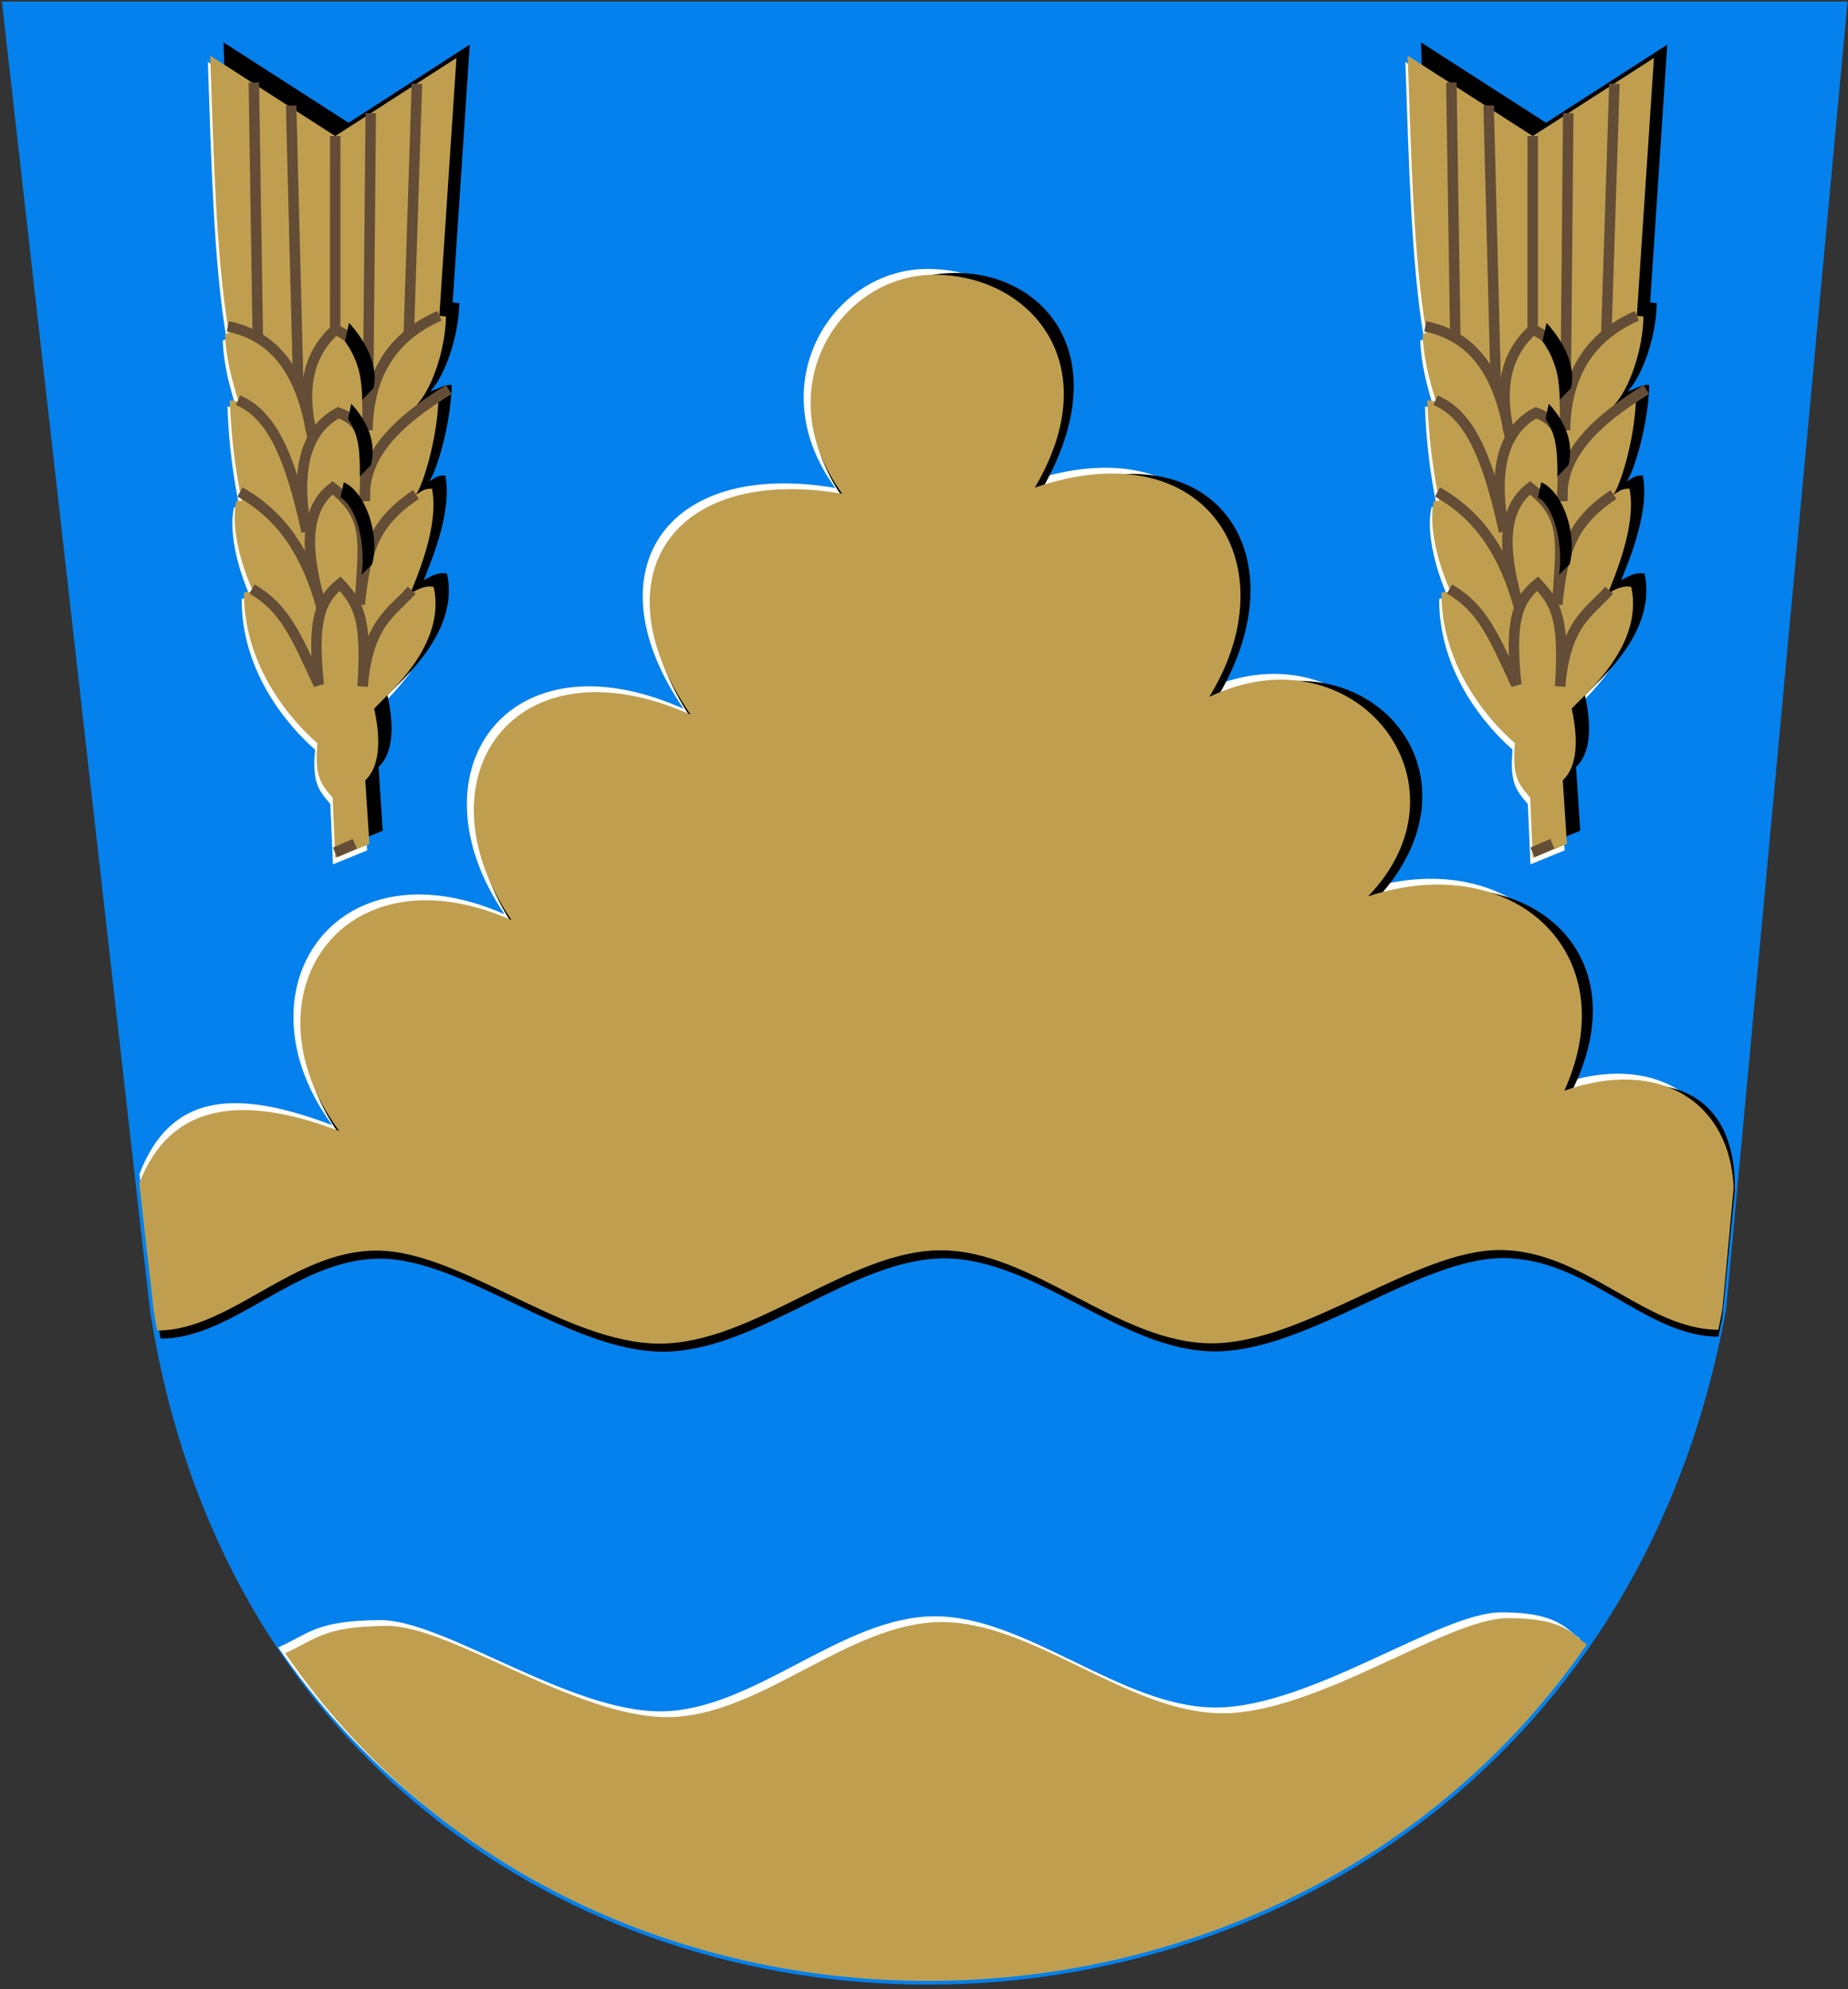
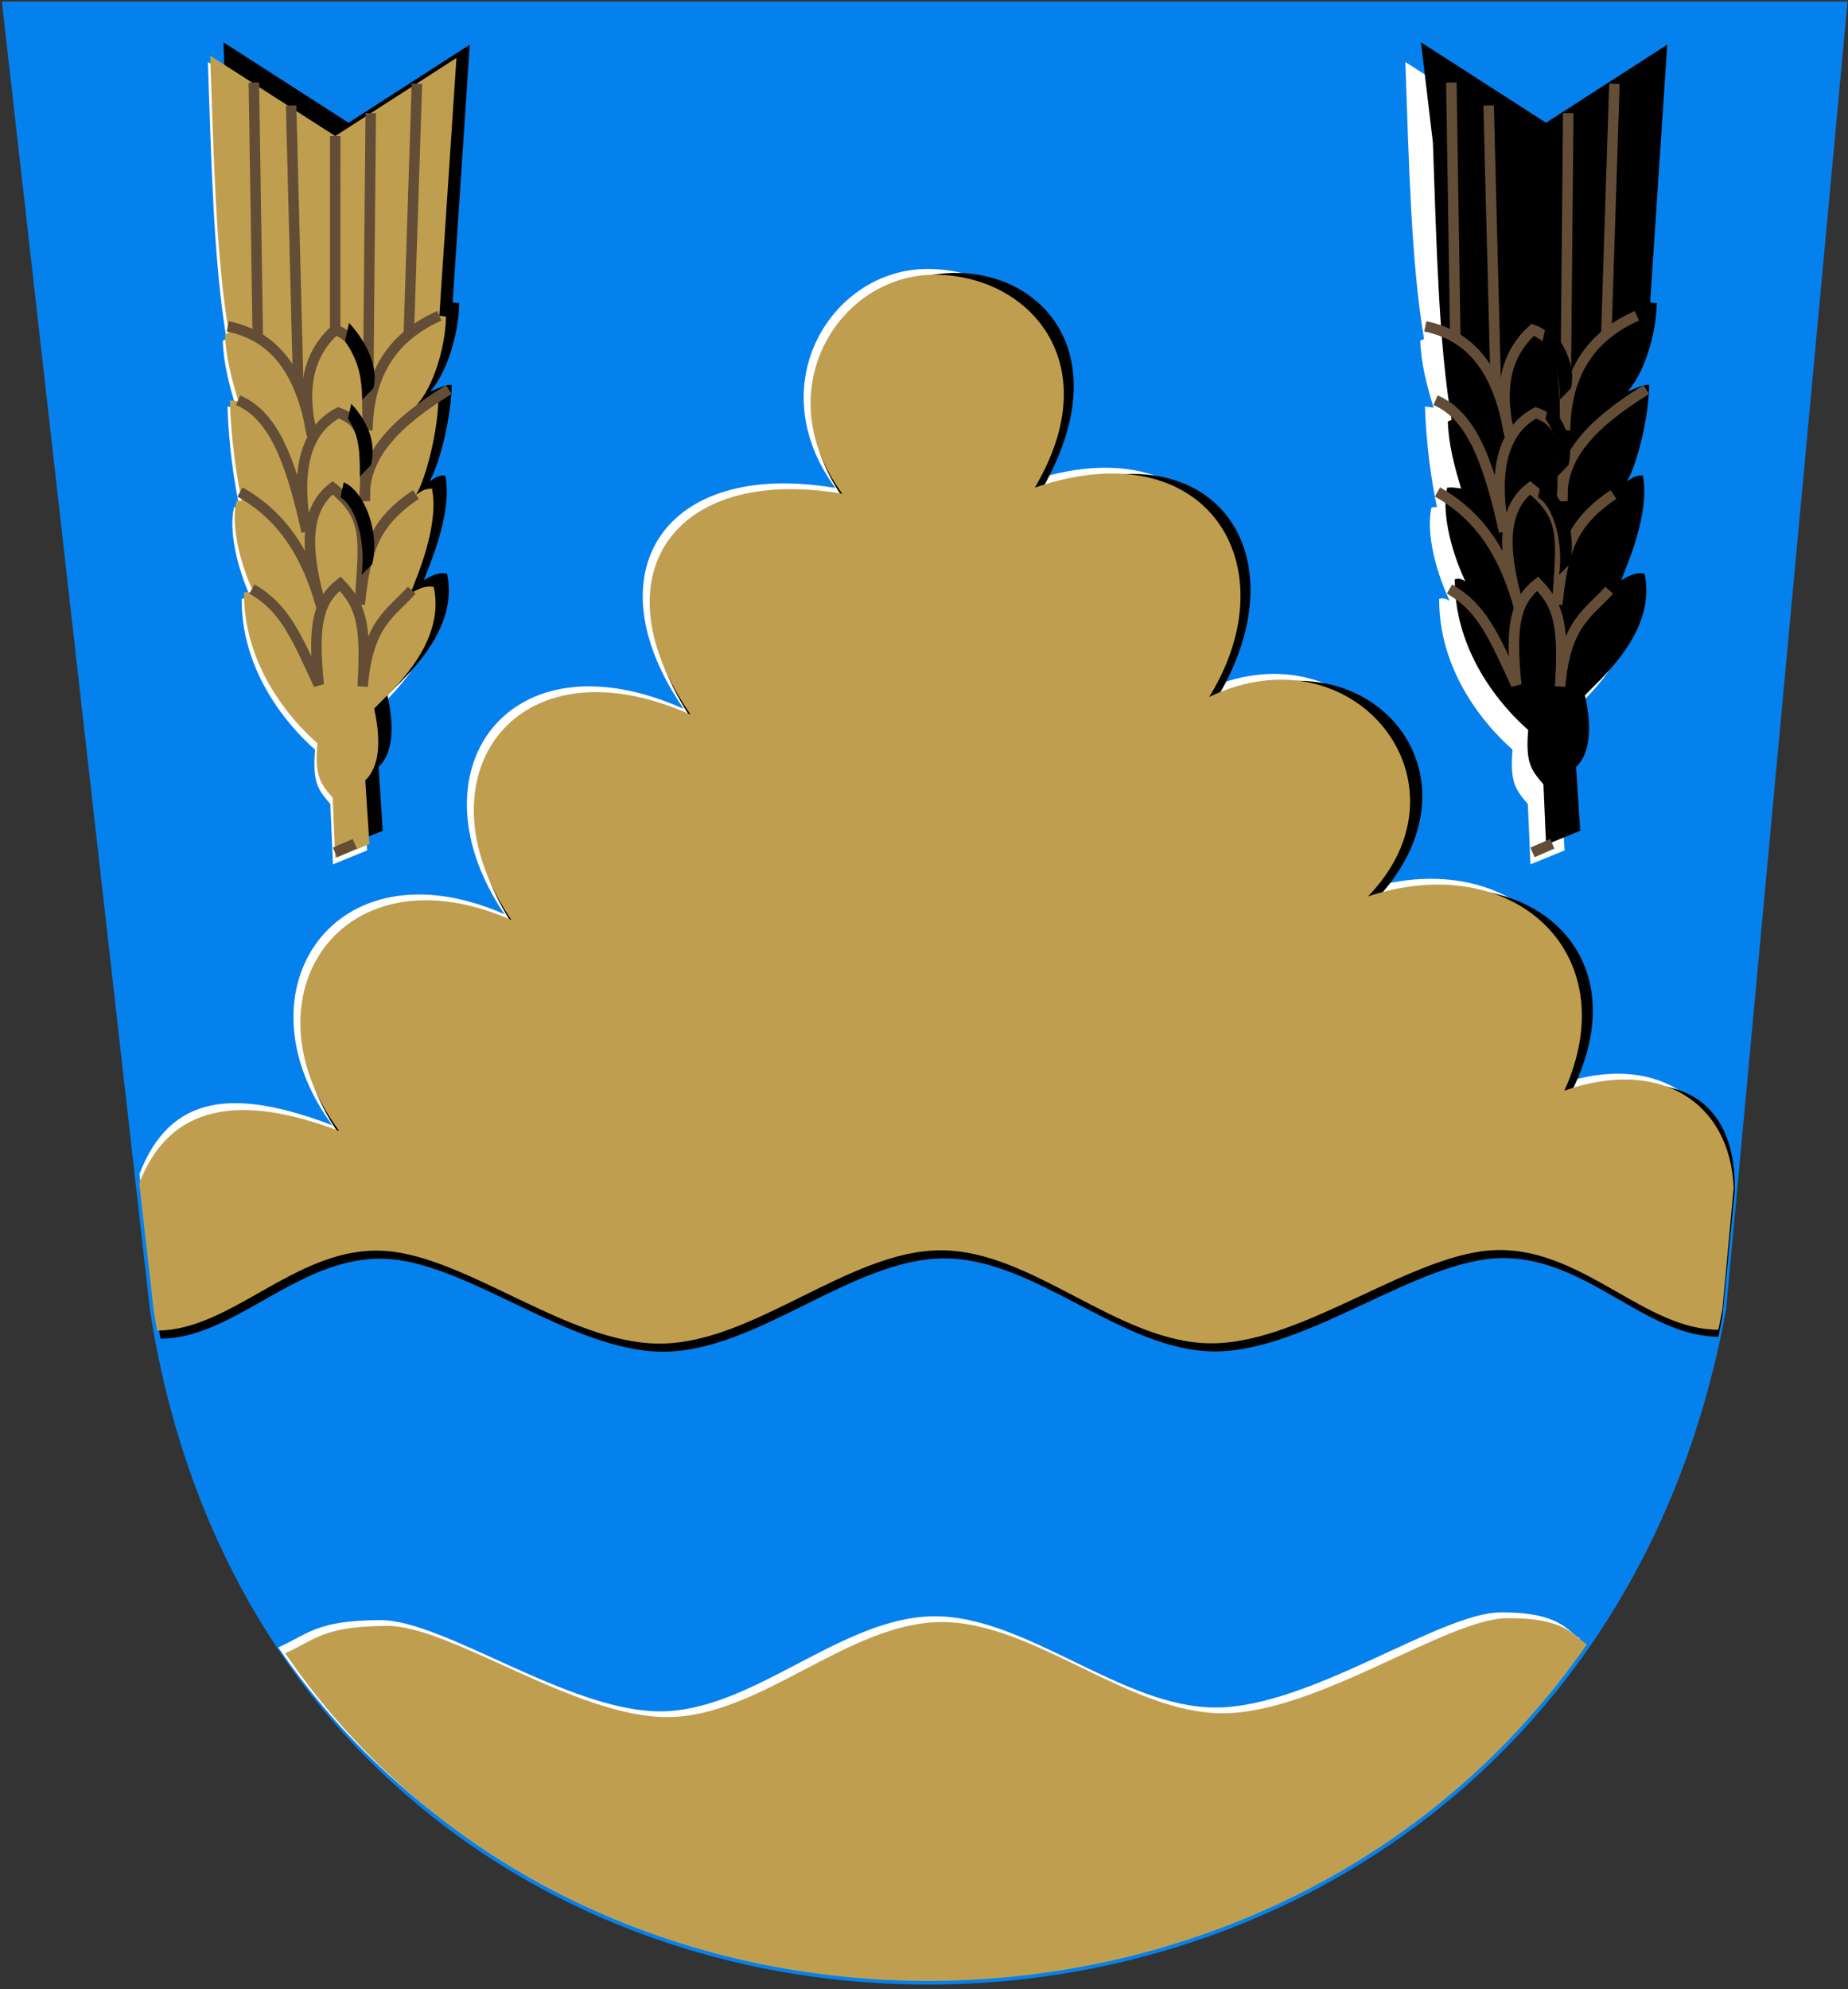
<svg xmlns="http://www.w3.org/2000/svg" xml:space="preserve" width="500px" height="538px" shape-rendering="geometricPrecision" text-rendering="geometricPrecision" image-rendering="optimizeQuality" fill-rule="evenodd" clip-rule="evenodd" viewBox="0 0 500 538" version="1.0">
  <rect x="0" y="0" width="500" height="538" fill="#333333" stroke="none" />
  <g id="Layer_x0020_1">
    <path id="path1937" fill="#0581ED" stroke="#0581ED" stroke-width="1.984" d="M1.619 1.415l497.172 0 -32.77 352.687c-44.241,241.996 -386.975,242.526 -424.458,0.163l-39.944 -352.85z" />
    <path id="path1937_0" fill="white" d="M427.491 443.183c-83.424,120.529 -270.851,121.503 -352.209,2.426 8.546,-3.815 10.247,-7.271 27.516,-7.39 17.269,-0.119 51.117,24.848 76.1,24.676 24.983,-0.172 48.756,-25.537 73.801,-25.709 25.045,-0.172 50.924,24.849 76.471,24.674 25.547,-0.176 60.426,-25.617 76.813,-25.73 16.387,-0.113 18.091,5.226 21.508,7.052zm35.571 -85.061c0.378,-1.847 0.74,-3.708 1.083,-5.584l3.048 -32.805c-0.966,-23.222 -20.04,-35.369 -45.809,-26.282 16.898,-37.323 -13.937,-65.475 -53.109,-52.565 29.761,-30.801 -3.958,-72.744 -42.996,-53.924 22.004,-35.554 -0.598,-72.567 -47.17,-56.637 20.124,-33.99 -1.883,-57.789 -27.486,-57.57 -25.603,0.219 -45.113,31.307 -24.602,59.232 -46.719,-7.91 -66.236,23.261 -41.043,59.748 -47.631,-21.282 -74.587,17.116 -48.466,55.561 -45.967,-20.21 -73.327,20.799 -46.6,57.071 -26.631,-10.145 -43.879,-8.384 -52.168,13.155l3.873 35.178c0.293,1.893 0.605,3.773 0.935,5.636 19.802,-0.01 34.811,-21.62 57.475,-21.631 22.664,-0.011 51.134,25.173 76.578,25.161 25.444,-0.012 51.202,-25.227 76.09,-25.239 24.888,-0.012 48.038,25.176 73.238,25.163 25.2,-0.013 55.109,-25.229 77.964,-25.24 22.854,-0.011 39.444,21.58 59.166,21.57z" />
    <path id="path1937_1" fill="black" d="M464.938 361.561c0.378,-1.847 0.74,-3.708 1.083,-5.584l3.361 -34.056c0.285,-27.599 -19.414,-33.806 -45.183,-24.718 21.901,-40.45 -12.999,-67.664 -53.109,-52.565 34.764,-35.178 -2.707,-76.809 -42.996,-53.924 25.756,-40.243 0.34,-77.257 -47.17,-56.637 24.189,-40.243 -1.883,-64.043 -28.424,-59.759 -26.541,4.284 -44.175,33.496 -23.664,61.421 -46.719,-7.91 -66.236,23.261 -41.043,59.748 -47.631,-21.282 -74.587,17.116 -48.466,55.561 -45.967,-20.21 -73.327,20.799 -46.6,57.071 -26.631,-10.145 -45.81,-7.419 -54.099,14.12l3.873 34.213c0.293,1.893 0.605,3.773 0.934,5.636 19.802,-0.01 36.742,-21.62 59.406,-21.631 22.664,-0.011 51.134,25.173 76.578,25.161 25.444,-0.012 51.202,-25.227 76.09,-25.239 24.888,-0.012 48.038,25.176 73.238,25.163 25.2,-0.013 55.109,-25.229 77.964,-25.24 22.854,-0.011 38.506,21.267 58.228,21.258z" />
    <path fill="white" d="M56.242 16.769l33.833 21.75 32.796 -21.125 -4.626 69.753 1.797 0.166c-0.147,8.992 -3.846,19.661 -7.869,23.828 2.281,-0.677 4.032,-1.993 5.844,-1.651 -0.367,11.617 -4.415,23.886 -6.101,25.991 1.37,-0.593 1.767,-1.572 4.338,-1.585 2.073,10.357 -4.529,24.786 -5.841,28.4 3.226,-2.073 5.082,-2.098 6.319,-1.808 3.418,15.799 -12.173,28.621 -16.127,32.909 1.983,8.927 1.387,15.801 -2.401,19.384l1.122 17.239 -9.242 3.778 -0.709 -16.314c-3.382,-3.95 -4.868,-5.839 -4.133,-14.728 -3.418,-2.961 -19.964,-18.149 -19.856,-40.76 1.204,-0.403 2.042,0.084 2.826,0.521 -4.49,-9.681 -6.278,-19.508 -4.88,-25.31l1.439 -0.044c-1.623,-7.966 -2.855,-16.715 -3.229,-27.18l2.336 0.277c-1.721,-5.602 -3.384,-11.655 -3.604,-18.131l1.021 -0.416c-3.519,-20.7 -4.115,-48.221 -5.054,-74.943z" />
    <path fill="black" d="M60.467 11.451l33.833 21.75 32.796 -21.125 -4.626 69.753 1.797 0.166c-0.147,8.992 -3.846,19.661 -7.869,23.828 2.281,-0.677 4.032,-1.993 5.844,-1.651 -0.367,11.617 -4.415,23.886 -6.101,25.991 1.37,-0.593 1.767,-1.572 4.338,-1.585 2.073,10.357 -4.529,24.786 -5.841,28.4 3.226,-2.073 5.082,-2.098 6.319,-1.808 3.418,15.799 -12.173,28.621 -16.127,32.909 1.983,8.927 1.387,15.801 -2.401,19.384l1.122 17.239 -9.242 3.778 -0.709 -16.314c-3.382,-3.95 -4.868,-5.839 -4.133,-14.728 -3.418,-2.961 -19.964,-18.149 -19.856,-40.76 1.204,-0.403 2.042,0.084 2.826,0.521 -4.49,-9.681 -6.278,-19.508 -4.88,-25.31l1.439 -0.044c-1.623,-7.966 -2.855,-16.715 -3.229,-27.18l2.336 0.277c-1.721,-5.602 -3.384,-11.655 -3.604,-18.131l1.021 -0.416c-3.519,-20.7 -4.115,-48.221 -5.054,-74.943z" />
    <path id="path1937_2" fill="#BF9F4F" d="M429.367 444.746c-83.424,120.529 -270.851,121.503 -352.209,2.426 8.546,-3.815 10.247,-7.271 27.516,-7.39 17.269,-0.119 51.117,24.848 76.1,24.676 24.983,-0.172 48.756,-25.537 73.801,-25.709 25.045,-0.172 50.924,24.849 76.471,24.674 25.547,-0.176 60.426,-25.617 76.813,-25.73 16.387,-0.113 18.091,5.226 21.508,7.052zm35.571 -85.061c0.378,-1.847 0.74,-3.708 1.083,-5.584l3.048 -32.805c-0.966,-23.222 -20.04,-35.369 -45.809,-26.282 16.898,-37.323 -13.937,-65.475 -53.109,-52.565 29.761,-30.801 -3.958,-72.744 -42.996,-53.924 22.004,-35.554 -0.598,-72.567 -47.17,-56.637 20.124,-33.99 -1.883,-57.789 -27.486,-57.57 -25.603,0.219 -45.113,31.307 -24.602,59.232 -46.719,-7.91 -66.236,23.261 -41.043,59.748 -47.631,-21.282 -74.587,17.116 -48.466,55.561 -45.967,-20.21 -73.327,20.799 -46.6,57.071 -26.631,-10.145 -45.81,-7.419 -54.099,14.12l3.873 34.213c0.293,1.893 0.605,3.773 0.934,5.636 19.802,-0.01 36.742,-21.62 59.406,-21.631 22.664,-0.011 51.134,25.173 76.578,25.161 25.444,-0.012 51.202,-25.227 76.09,-25.239 24.888,-0.012 48.038,25.176 73.238,25.163 25.2,-0.013 55.109,-25.229 77.964,-25.24 22.854,-0.011 39.444,21.58 59.166,21.57z" />
    <path fill="#BF9F4F" d="M56.867 15.051l33.833 21.75 32.796 -21.125 -4.626 69.753 1.797 0.166c-0.147,8.992 -3.846,19.661 -7.869,23.828 2.281,-0.677 4.032,-1.993 5.844,-1.651 -0.367,11.617 -4.415,23.886 -6.101,25.991 1.37,-0.593 1.767,-1.572 4.338,-1.585 2.073,10.357 -4.529,24.786 -5.841,28.4 3.226,-2.073 5.082,-2.098 6.319,-1.808 3.418,15.799 -12.173,28.621 -16.127,32.909 1.983,8.927 1.387,15.801 -2.401,19.384l1.122 17.239 -9.242 3.778 -0.709 -16.314c-3.382,-3.95 -4.868,-5.839 -4.133,-14.728 -3.418,-2.961 -19.964,-18.149 -19.856,-40.76 1.204,-0.403 2.042,0.084 2.826,0.521 -4.49,-9.681 -6.278,-19.508 -4.88,-25.31l1.439 -0.044c-1.623,-7.966 -2.855,-16.715 -3.229,-27.18l2.336 0.277c-1.721,-5.602 -3.384,-11.655 -3.604,-18.131l1.021 -0.416c-3.519,-20.7 -4.115,-48.221 -5.054,-74.943z" />
    <line fill="none" stroke="#644D36" stroke-width="2.835" x1="68.687" y1="22.326" x2="69.758" y2="91.71" />
    <line fill="none" stroke="#644D36" stroke-width="2.835" x1="80.691" y1="104.049" x2="78.769" y2="28.532" />
    <line fill="none" stroke="#644D36" stroke-width="2.835" x1="90.687" y1="89.211" x2="90.7" y2="36.8" />
    <line fill="none" stroke="#644D36" stroke-width="2.835" x1="112.799" y1="22.657" x2="110.59" y2="90.948" />
    <line fill="none" stroke="#644D36" stroke-width="2.835" x1="99.648" y1="101.381" x2="100.31" y2="30.611" />
    <path fill="none" stroke="#644D36" stroke-width="2.835" d="M61.637 88.274c12.569,2.59 19.812,11.935 22.802,29.52 -2.657,-11.168 -1.928,-21.164 6.248,-28.583 8.071,2.887 8.961,12.169 8.747,27.177 0.214,-15.008 6.629,-25.327 19.436,-30.959" />
    <path fill="black" d="M94.436 87.337l-1.093 4.998c2.998,4.12 4.751,9.227 4.686,15.775l3.014 -3.11c1.382,-5.55 -1.651,-12.261 -6.606,-17.663z" />
    <path fill="none" stroke="#644D36" stroke-width="2.835" d="M64.415 108.251c8.977,3.839 13.984,14.703 18.536,35.568 -2.588,-13.607 -1.763,-26.662 8.59,-32.175 8.071,2.887 7.399,8.889 7.185,23.897 -0.807,-12.344 8.663,-21.463 22.715,-30.178" />
    <path fill="black" d="M95.041 109.207l-0.898 4.103c2.998,4.12 3.28,9.043 3.215,15.591l3.014 -3.11c1.382,-5.55 -0.376,-11.183 -5.331,-16.585z" />
    <path fill="none" stroke="#644D36" stroke-width="2.835" d="M64.932 133.082c11.296,6.35 18.163,16.585 22.246,31.827 -4.417,-14.67 -5.322,-26.704 2.811,-32.956 9.945,7.885 8.492,13.887 7.341,31.55 1.536,-14.374 3.656,-21.962 15.21,-29.74" />
    <path fill="black" d="M93.011 130.449l-0.898 4.103c4.326,2.35 6.95,12.791 5.714,20.902l2.858 -2.798c2.163,-8.089 -1.834,-19.682 -7.674,-22.207z" />
    <path fill="none" stroke="#644D36" stroke-width="2.835" d="M68.173 159.318c8.791,5.036 11.908,12.54 18.068,25.895 -1.683,-16.492 -0.09,-22.592 5.779,-27.333 5.31,5.623 7.243,10.139 6.091,27.802 1.428,-17.258 7.855,-19.904 13.286,-26.044" />
    <line fill="none" stroke="#644D36" stroke-width="2.835" x1="90.643" y1="230.565" x2="95.998" y2="228.22" />
    <path fill="white" d="M380.242 16.769l33.833 21.75 32.796 -21.125 -4.626 69.753 1.797 0.166c-0.147,8.992 -3.846,19.661 -7.869,23.828 2.281,-0.677 4.032,-1.993 5.844,-1.651 -0.367,11.617 -4.415,23.886 -6.101,25.991 1.37,-0.593 1.767,-1.572 4.338,-1.585 2.073,10.357 -4.529,24.786 -5.841,28.4 3.226,-2.073 5.082,-2.098 6.319,-1.808 3.418,15.799 -12.173,28.621 -16.127,32.909 1.983,8.927 1.387,15.801 -2.401,19.384l1.122 17.239 -9.242 3.778 -0.709 -16.314c-3.382,-3.95 -4.868,-5.839 -4.133,-14.728 -3.418,-2.961 -19.964,-18.149 -19.856,-40.76 1.204,-0.403 2.042,0.084 2.826,0.521 -4.49,-9.681 -6.278,-19.508 -4.88,-25.31l1.439 -0.044c-1.623,-7.966 -2.855,-16.715 -3.229,-27.18l2.336 0.277c-1.721,-5.602 -3.384,-11.655 -3.604,-18.131l1.021 -0.416c-3.519,-20.7 -4.115,-48.221 -5.054,-74.943z" />
-     <path fill="black" d="M384.467 11.451l33.833 21.75 32.796 -21.125 -4.626 69.753 1.797 0.166c-0.147,8.992 -3.846,19.661 -7.869,23.828 2.281,-0.677 4.032,-1.993 5.844,-1.651 -0.367,11.617 -4.415,23.886 -6.101,25.991 1.37,-0.593 1.767,-1.572 4.338,-1.585 2.073,10.357 -4.529,24.786 -5.841,28.4 3.226,-2.073 5.082,-2.098 6.319,-1.808 3.418,15.799 -12.173,28.621 -16.127,32.909 1.983,8.927 1.387,15.801 -2.401,19.384l1.122 17.239 -9.242 3.778 -0.709 -16.314c-3.382,-3.95 -4.868,-5.839 -4.133,-14.728 -3.418,-2.961 -19.964,-18.149 -19.856,-40.76 1.204,-0.403 2.042,0.084 2.826,0.521 -4.49,-9.681 -6.278,-19.508 -4.88,-25.31l1.439 -0.044c-1.623,-7.966 -2.855,-16.715 -3.229,-27.18l2.336 0.277c-1.721,-5.602 -3.384,-11.655 -3.604,-18.131l1.021 -0.416c-3.519,-20.7 -4.115,-48.221 -5.054,-74.943z" />
-     <path fill="#BF9F4F" d="M380.867 15.051l33.833 21.75 32.796 -21.125 -4.626 69.753 1.797 0.166c-0.147,8.992 -3.846,19.661 -7.869,23.828 2.281,-0.677 4.032,-1.993 5.844,-1.651 -0.367,11.617 -4.415,23.886 -6.101,25.991 1.37,-0.593 1.767,-1.572 4.338,-1.585 2.073,10.357 -4.529,24.786 -5.841,28.4 3.226,-2.073 5.082,-2.098 6.319,-1.808 3.418,15.799 -12.173,28.621 -16.127,32.909 1.983,8.927 1.387,15.801 -2.401,19.384l1.122 17.239 -9.242 3.778 -0.709 -16.314c-3.382,-3.95 -4.868,-5.839 -4.133,-14.728 -3.418,-2.961 -19.964,-18.149 -19.856,-40.76 1.204,-0.403 2.042,0.084 2.826,0.521 -4.49,-9.681 -6.278,-19.508 -4.88,-25.31l1.439 -0.044c-1.623,-7.966 -2.855,-16.715 -3.229,-27.18l2.336 0.277c-1.721,-5.602 -3.384,-11.655 -3.604,-18.131l1.021 -0.416c-3.519,-20.7 -4.115,-48.221 -5.054,-74.943z" />
+     <path fill="black" d="M384.467 11.451l33.833 21.75 32.796 -21.125 -4.626 69.753 1.797 0.166c-0.147,8.992 -3.846,19.661 -7.869,23.828 2.281,-0.677 4.032,-1.993 5.844,-1.651 -0.367,11.617 -4.415,23.886 -6.101,25.991 1.37,-0.593 1.767,-1.572 4.338,-1.585 2.073,10.357 -4.529,24.786 -5.841,28.4 3.226,-2.073 5.082,-2.098 6.319,-1.808 3.418,15.799 -12.173,28.621 -16.127,32.909 1.983,8.927 1.387,15.801 -2.401,19.384l1.122 17.239 -9.242 3.778 -0.709 -16.314c-3.382,-3.95 -4.868,-5.839 -4.133,-14.728 -3.418,-2.961 -19.964,-18.149 -19.856,-40.76 1.204,-0.403 2.042,0.084 2.826,0.521 -4.49,-9.681 -6.278,-19.508 -4.88,-25.31l1.439 -0.044l2.336 0.277c-1.721,-5.602 -3.384,-11.655 -3.604,-18.131l1.021 -0.416c-3.519,-20.7 -4.115,-48.221 -5.054,-74.943z" />
    <line fill="none" stroke="#644D36" stroke-width="2.835" x1="392.687" y1="22.326" x2="393.758" y2="91.71" />
    <line fill="none" stroke="#644D36" stroke-width="2.835" x1="404.691" y1="104.049" x2="402.769" y2="28.532" />
-     <line fill="none" stroke="#644D36" stroke-width="2.835" x1="414.687" y1="89.211" x2="414.7" y2="36.8" />
    <line fill="none" stroke="#644D36" stroke-width="2.835" x1="436.799" y1="22.657" x2="434.59" y2="90.948" />
    <line fill="none" stroke="#644D36" stroke-width="2.835" x1="423.648" y1="101.381" x2="424.31" y2="30.611" />
    <path fill="none" stroke="#644D36" stroke-width="2.835" d="M385.638 88.274c12.569,2.59 19.812,11.935 22.802,29.52 -2.657,-11.168 -1.928,-21.164 6.248,-28.583 8.071,2.887 8.961,12.169 8.747,27.177 0.214,-15.008 6.629,-25.327 19.436,-30.959" />
    <path fill="black" d="M418.436 87.337l-1.093 4.998c2.998,4.12 4.751,9.227 4.686,15.775l3.014 -3.11c1.382,-5.55 -1.651,-12.261 -6.606,-17.663z" />
    <path fill="none" stroke="#644D36" stroke-width="2.835" d="M388.415 108.251c8.977,3.839 13.984,14.703 18.536,35.568 -2.588,-13.607 -1.763,-26.662 8.59,-32.175 8.071,2.887 7.399,8.889 7.185,23.897 -0.807,-12.344 8.663,-21.463 22.715,-30.178" />
    <path fill="black" d="M419.041 109.207l-0.898 4.103c2.998,4.12 3.28,9.043 3.215,15.591l3.014 -3.11c1.382,-5.55 -0.376,-11.183 -5.331,-16.585z" />
    <path fill="none" stroke="#644D36" stroke-width="2.835" d="M388.932 133.082c11.296,6.35 18.163,16.585 22.246,31.827 -4.417,-14.67 -5.322,-26.704 2.811,-32.956 9.945,7.885 8.492,13.887 7.341,31.55 1.536,-14.374 3.656,-21.962 15.21,-29.74" />
    <path fill="black" d="M417.011 130.449l-0.898 4.103c4.326,2.35 6.95,12.791 5.714,20.902l2.858 -2.798c2.163,-8.089 -1.834,-19.682 -7.674,-22.207z" />
    <path fill="none" stroke="#644D36" stroke-width="2.835" d="M392.173 159.318c8.791,5.036 11.908,12.54 18.068,25.895 -1.683,-16.492 -0.09,-22.592 5.779,-27.333 5.31,5.623 7.243,10.139 6.091,27.802 1.428,-17.258 7.855,-19.904 13.286,-26.044" />
    <line fill="none" stroke="#644D36" stroke-width="2.835" x1="414.643" y1="230.565" x2="419.998" y2="228.22" />
  </g>
</svg>